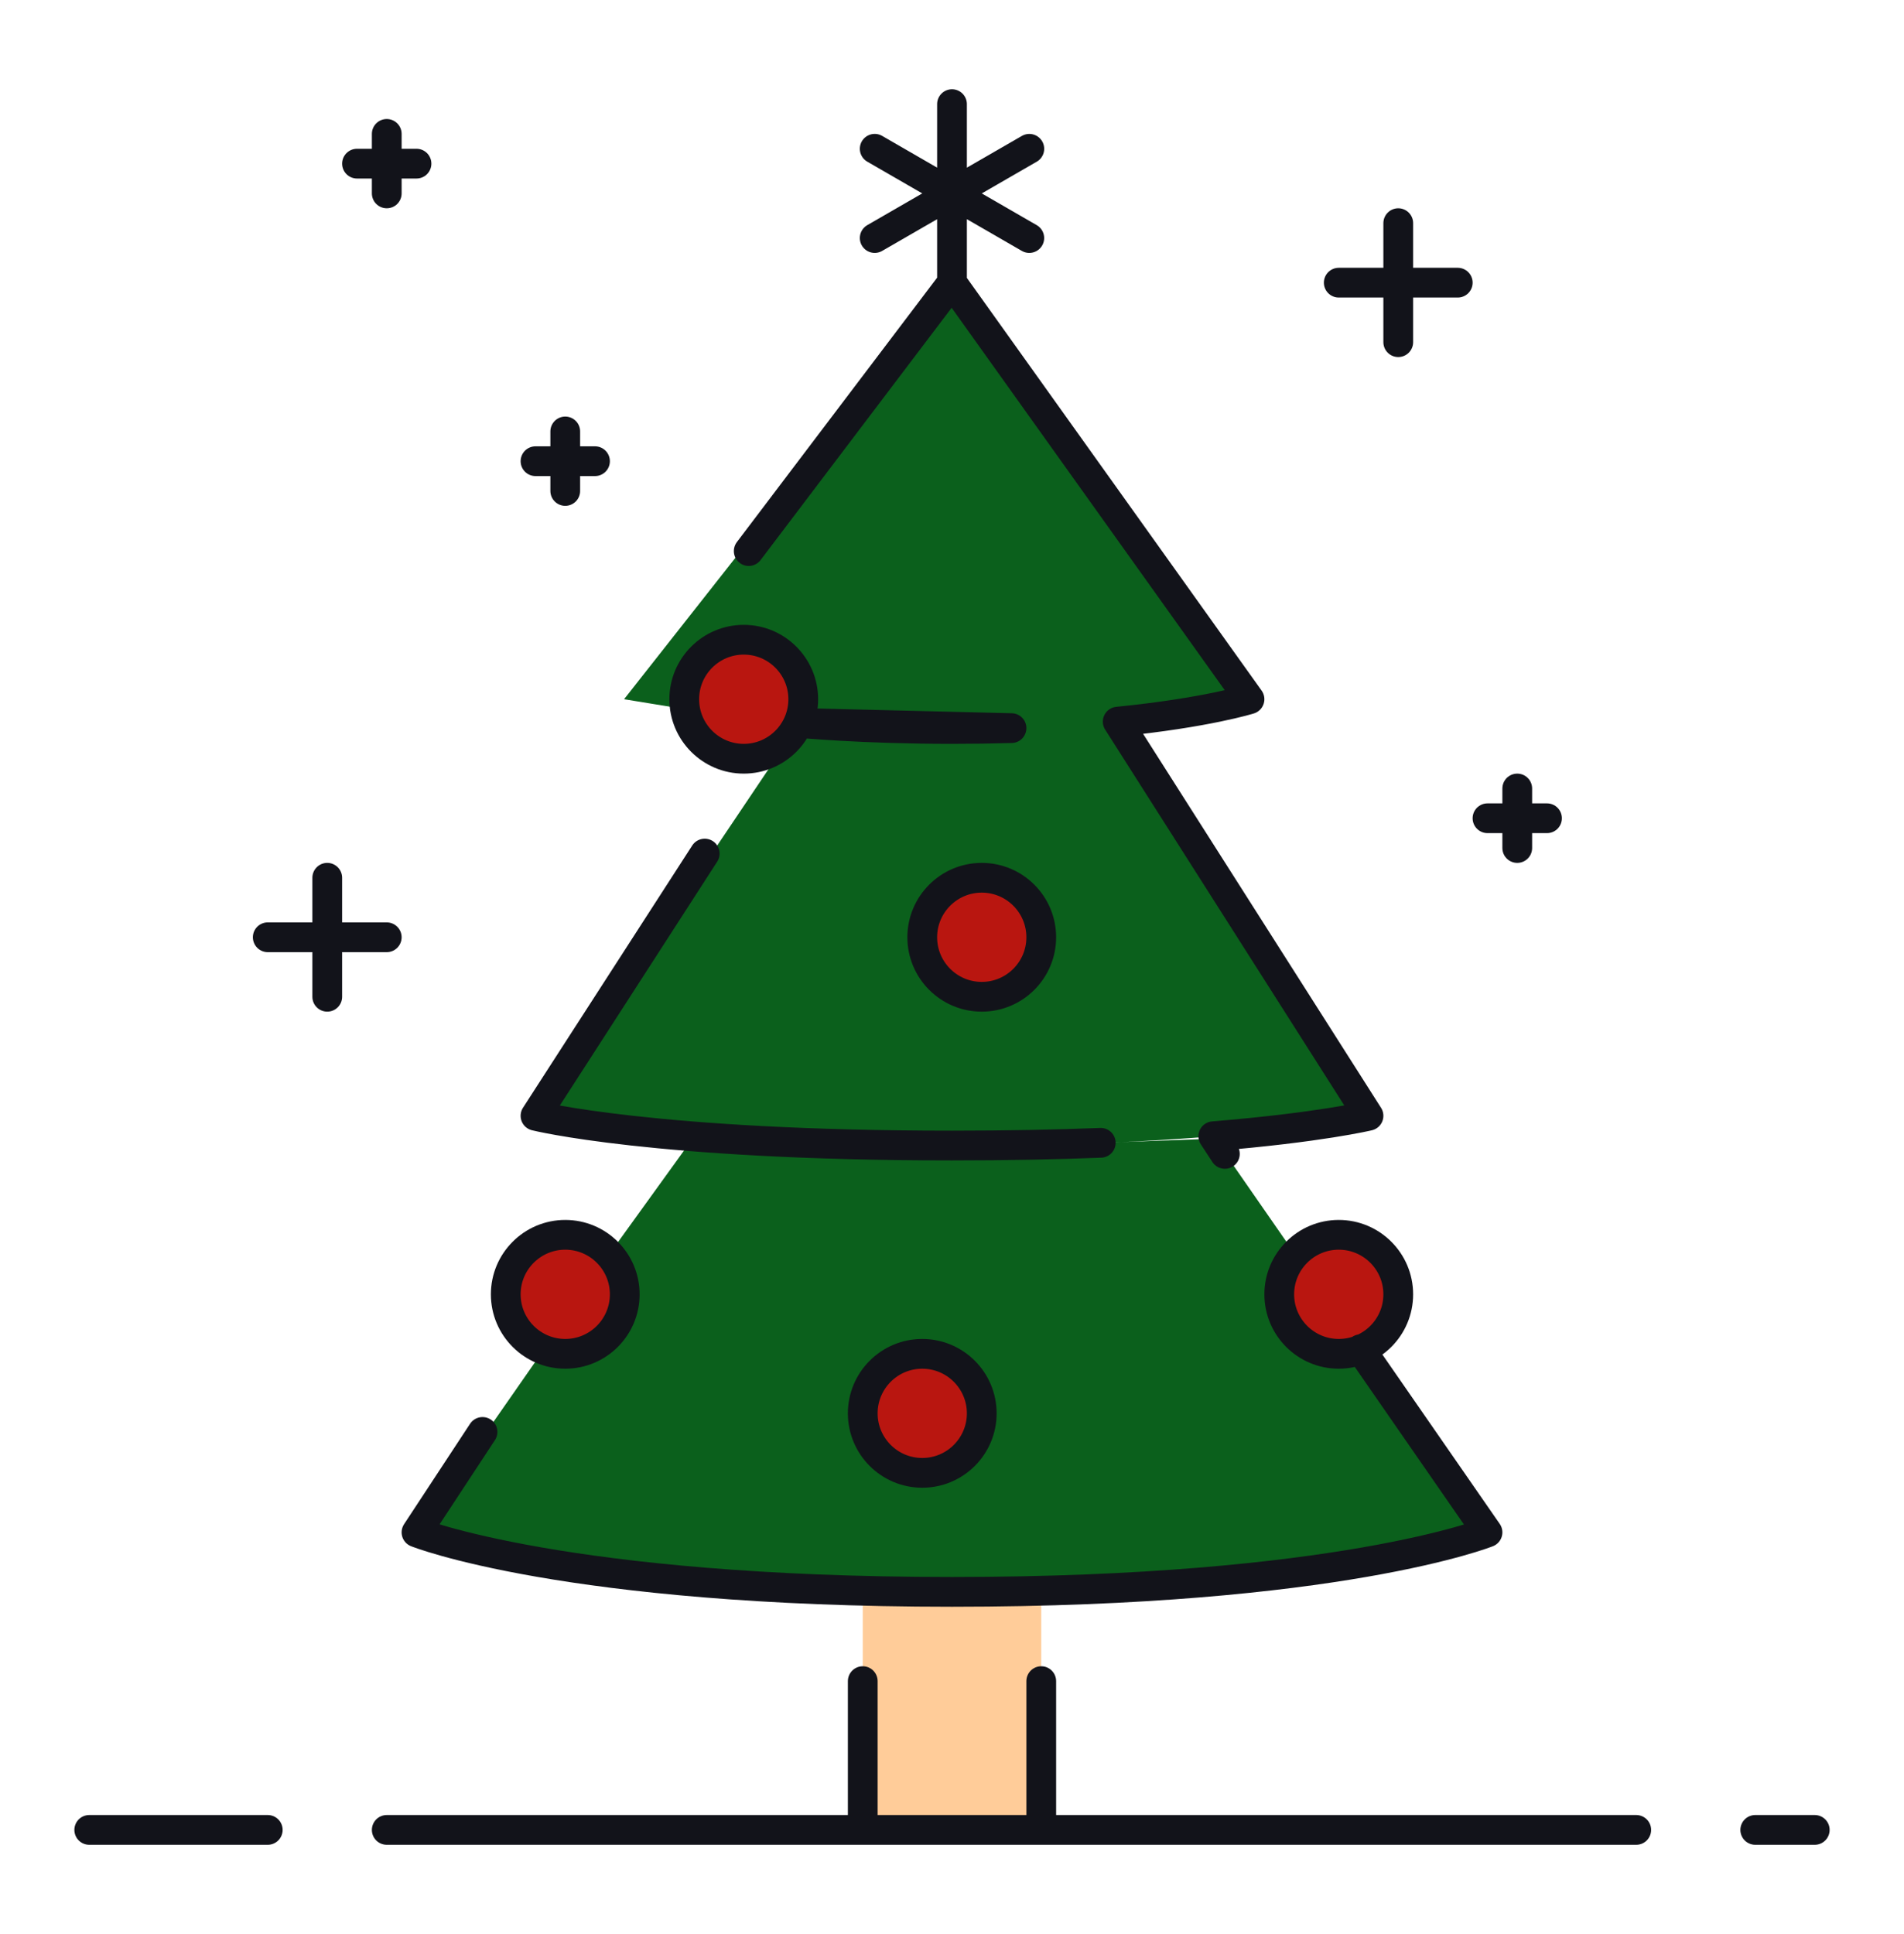
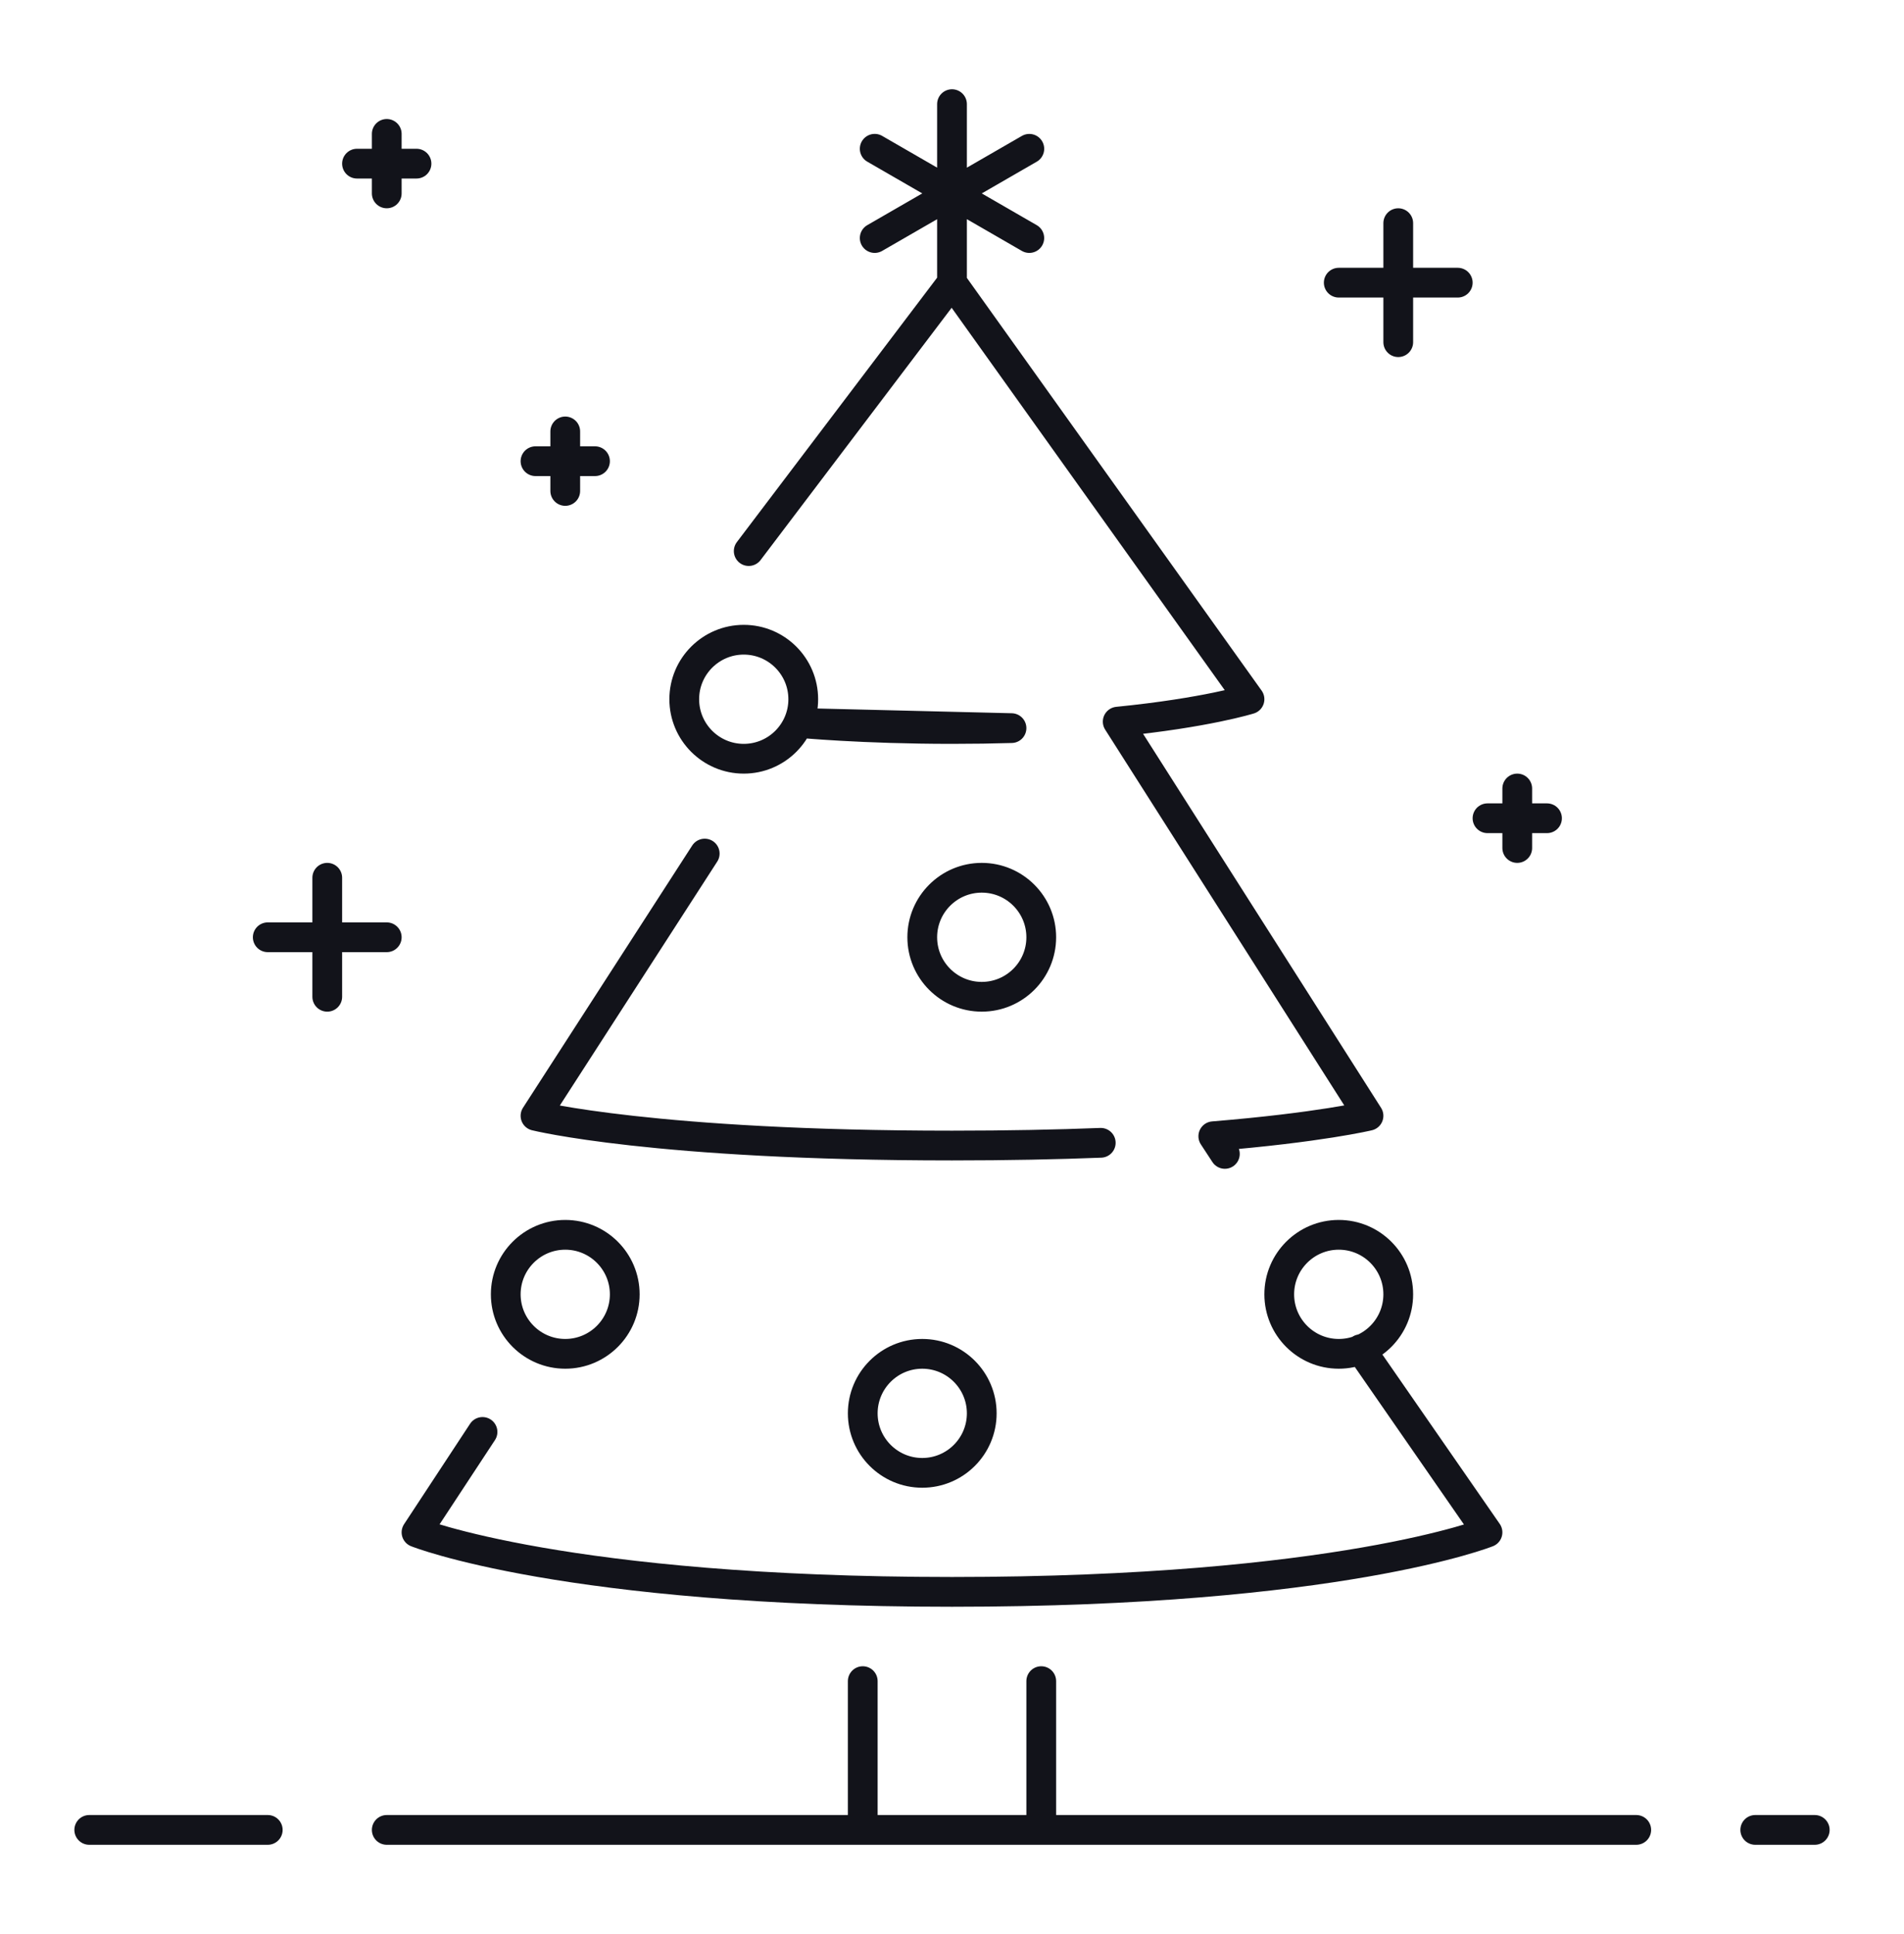
<svg xmlns="http://www.w3.org/2000/svg" width="64" height="65" viewBox="0 0 64 65" fill="none">
-   <path fill-rule="evenodd" clip-rule="evenodd" d="M27.099 38.413C25.657 38.358 24.405 38.28 23.33 38.19V38.2L20.48 42.15L20.47 42.16C20.81 42.51 21 42.98 21 43.5C21 44.6 20.1 45.5 19 45.5C18.72 45.5 18.46 45.44 18.22 45.34L18.18 45.5L14 51.5C14 51.5 18.22 53.19 29 53.46C29.95 53.49 30.95 53.5 32 53.5C33.05 53.5 34.05 53.49 35 53.46C45.78 53.19 50 51.5 50 51.5L45.74 45.35C45.51 45.45 45.26 45.5 45 45.5C43.9 45.5 43 44.6 43 43.5C43 42.98 43.2 42.5 43.53 42.15L40.835 38.269C44.36 37.89 46 37.5 46 37.5L37.57 24.25C40.54 23.96 42 23.5 42 23.5L32 9.5L21 23.47L20.98 23.5L23 23.83H23.03C23.01 23.72 23 23.61 23 23.5C23 22.4 23.9 21.5 25 21.5C26.1 21.5 27 22.4 27 23.5C27 23.907 26.872 24.294 26.665 24.612L26.66 24.62L18 37.5C18 37.5 19.61 37.9 23.33 38.19C24.405 38.28 25.657 38.358 27.099 38.413ZM35.636 38.461C37.112 38.422 38.84 38.345 40.78 38.19L40.835 38.269L35.636 38.461Z" fill="#0B601C" />
-   <path fill-rule="evenodd" clip-rule="evenodd" d="M31 45.5C32.1 45.5 33 46.4 33 47.5C33 48.6 32.1 49.5 31 49.5C29.9 49.5 29 48.6 29 47.5C29 46.4 29.9 45.5 31 45.5ZM25 25.5C24.01 25.5 23.19 24.78 23.03 23.83C23.01 23.72 23 23.61 23 23.5C23 22.4 23.9 21.5 25 21.5C26.1 21.5 27 22.4 27 23.5C27 23.91 26.87 24.3 26.66 24.62C26.3 25.15 25.69 25.5 25 25.5ZM45 41.5C46.1 41.5 47 42.4 47 43.5C47 44.34 46.48 45.06 45.74 45.35C45.51 45.45 45.26 45.5 45 45.5C43.9 45.5 43 44.6 43 43.5C43 42.98 43.2 42.5 43.53 42.15C43.9 41.75 44.42 41.5 45 41.5ZM33 29.5C34.1 29.5 35 30.4 35 31.5C35 32.6 34.1 33.5 33 33.5C31.9 33.5 31 32.6 31 31.5C31 30.4 31.9 29.5 33 29.5ZM20.47 42.16C20.81 42.51 21 42.98 21 43.5C21 44.6 20.1 45.5 19 45.5C18.72 45.5 18.46 45.44 18.22 45.34C17.51 45.04 17 44.32 17 43.5C17 42.4 17.9 41.5 19 41.5C19.58 41.5 20.11 41.75 20.47 42.16Z" fill="#B91610" />
-   <path fill-rule="evenodd" clip-rule="evenodd" d="M35 53.5V61.5H29V53.5V53.46C29.95 53.49 30.95 53.5 32 53.5C33.05 53.5 34.05 53.49 35 53.46V53.5Z" fill="#FFCC99" />
  <path d="M16.219 48.125L14 51.5C14 51.5 19 53.5 32 53.5C45 53.5 50 51.5 50 51.5L45.734 45.344M41.172 38.781L40.783 38.187C44.358 37.895 46 37.5 46 37.5L37.57 24.253C40.544 23.957 42 23.5 42 23.5L32 9.5L25.167 18.521M37 38.408C35.535 38.465 33.873 38.5 32 38.5C22 38.5 18 37.5 18 37.5L23.688 28.687M52 27.5H50H52ZM51 26.5V28.5V26.5ZM14 5.5H12H14ZM13 4.5V6.5V4.5ZM20 15.5H18H20ZM19 14.5V16.5V14.5ZM13 31.5H9H13ZM11 29.5V33.5V29.5ZM49 9.5H45H49ZM47 7.5V11.5V7.5ZM29.402 8L34.599 5.001L29.402 8ZM29.402 5L34.598 8L29.402 5ZM32 3.5V9.5V3.5ZM45 41.5C43.896 41.5 43 42.396 43 43.5C43 44.604 43.896 45.5 45 45.5C46.104 45.5 47 44.604 47 43.5C47 42.396 46.104 41.5 45 41.5ZM25 21.5C23.896 21.5 23 22.396 23 23.5C23 24.604 23.896 25.5 25 25.5C26.104 25.5 27 24.604 27 23.5C27 22.396 26.104 21.5 25 21.5ZM19 41.5C17.896 41.5 17 42.396 17 43.5C17 44.604 17.896 45.5 19 45.5C20.104 45.5 21 44.604 21 43.5C21 42.396 20.104 41.5 19 41.5ZM31 45.5C29.896 45.5 29 46.396 29 47.5C29 48.604 29.896 49.5 31 49.5C32.104 49.5 33 48.604 33 47.5C33 46.396 32.104 45.5 31 45.5ZM33 29.5C31.896 29.5 31 30.396 31 31.5C31 32.604 31.896 33.5 33 33.5C34.104 33.5 35 32.604 35 31.5C35 30.396 34.104 29.5 33 29.5ZM59 61.5H61H59ZM13 61.5H55H13ZM3 61.5H9H3ZM35 56.5V61.5V56.5ZM29 56.5V61.5V56.5ZM26.875 24.297C26.875 24.297 28.98 24.5 32 24.5C32.707 24.5 33.373 24.49 34 24.471L26.875 24.297Z" stroke="#12131A" stroke-linecap="round" stroke-linejoin="round" />
</svg>